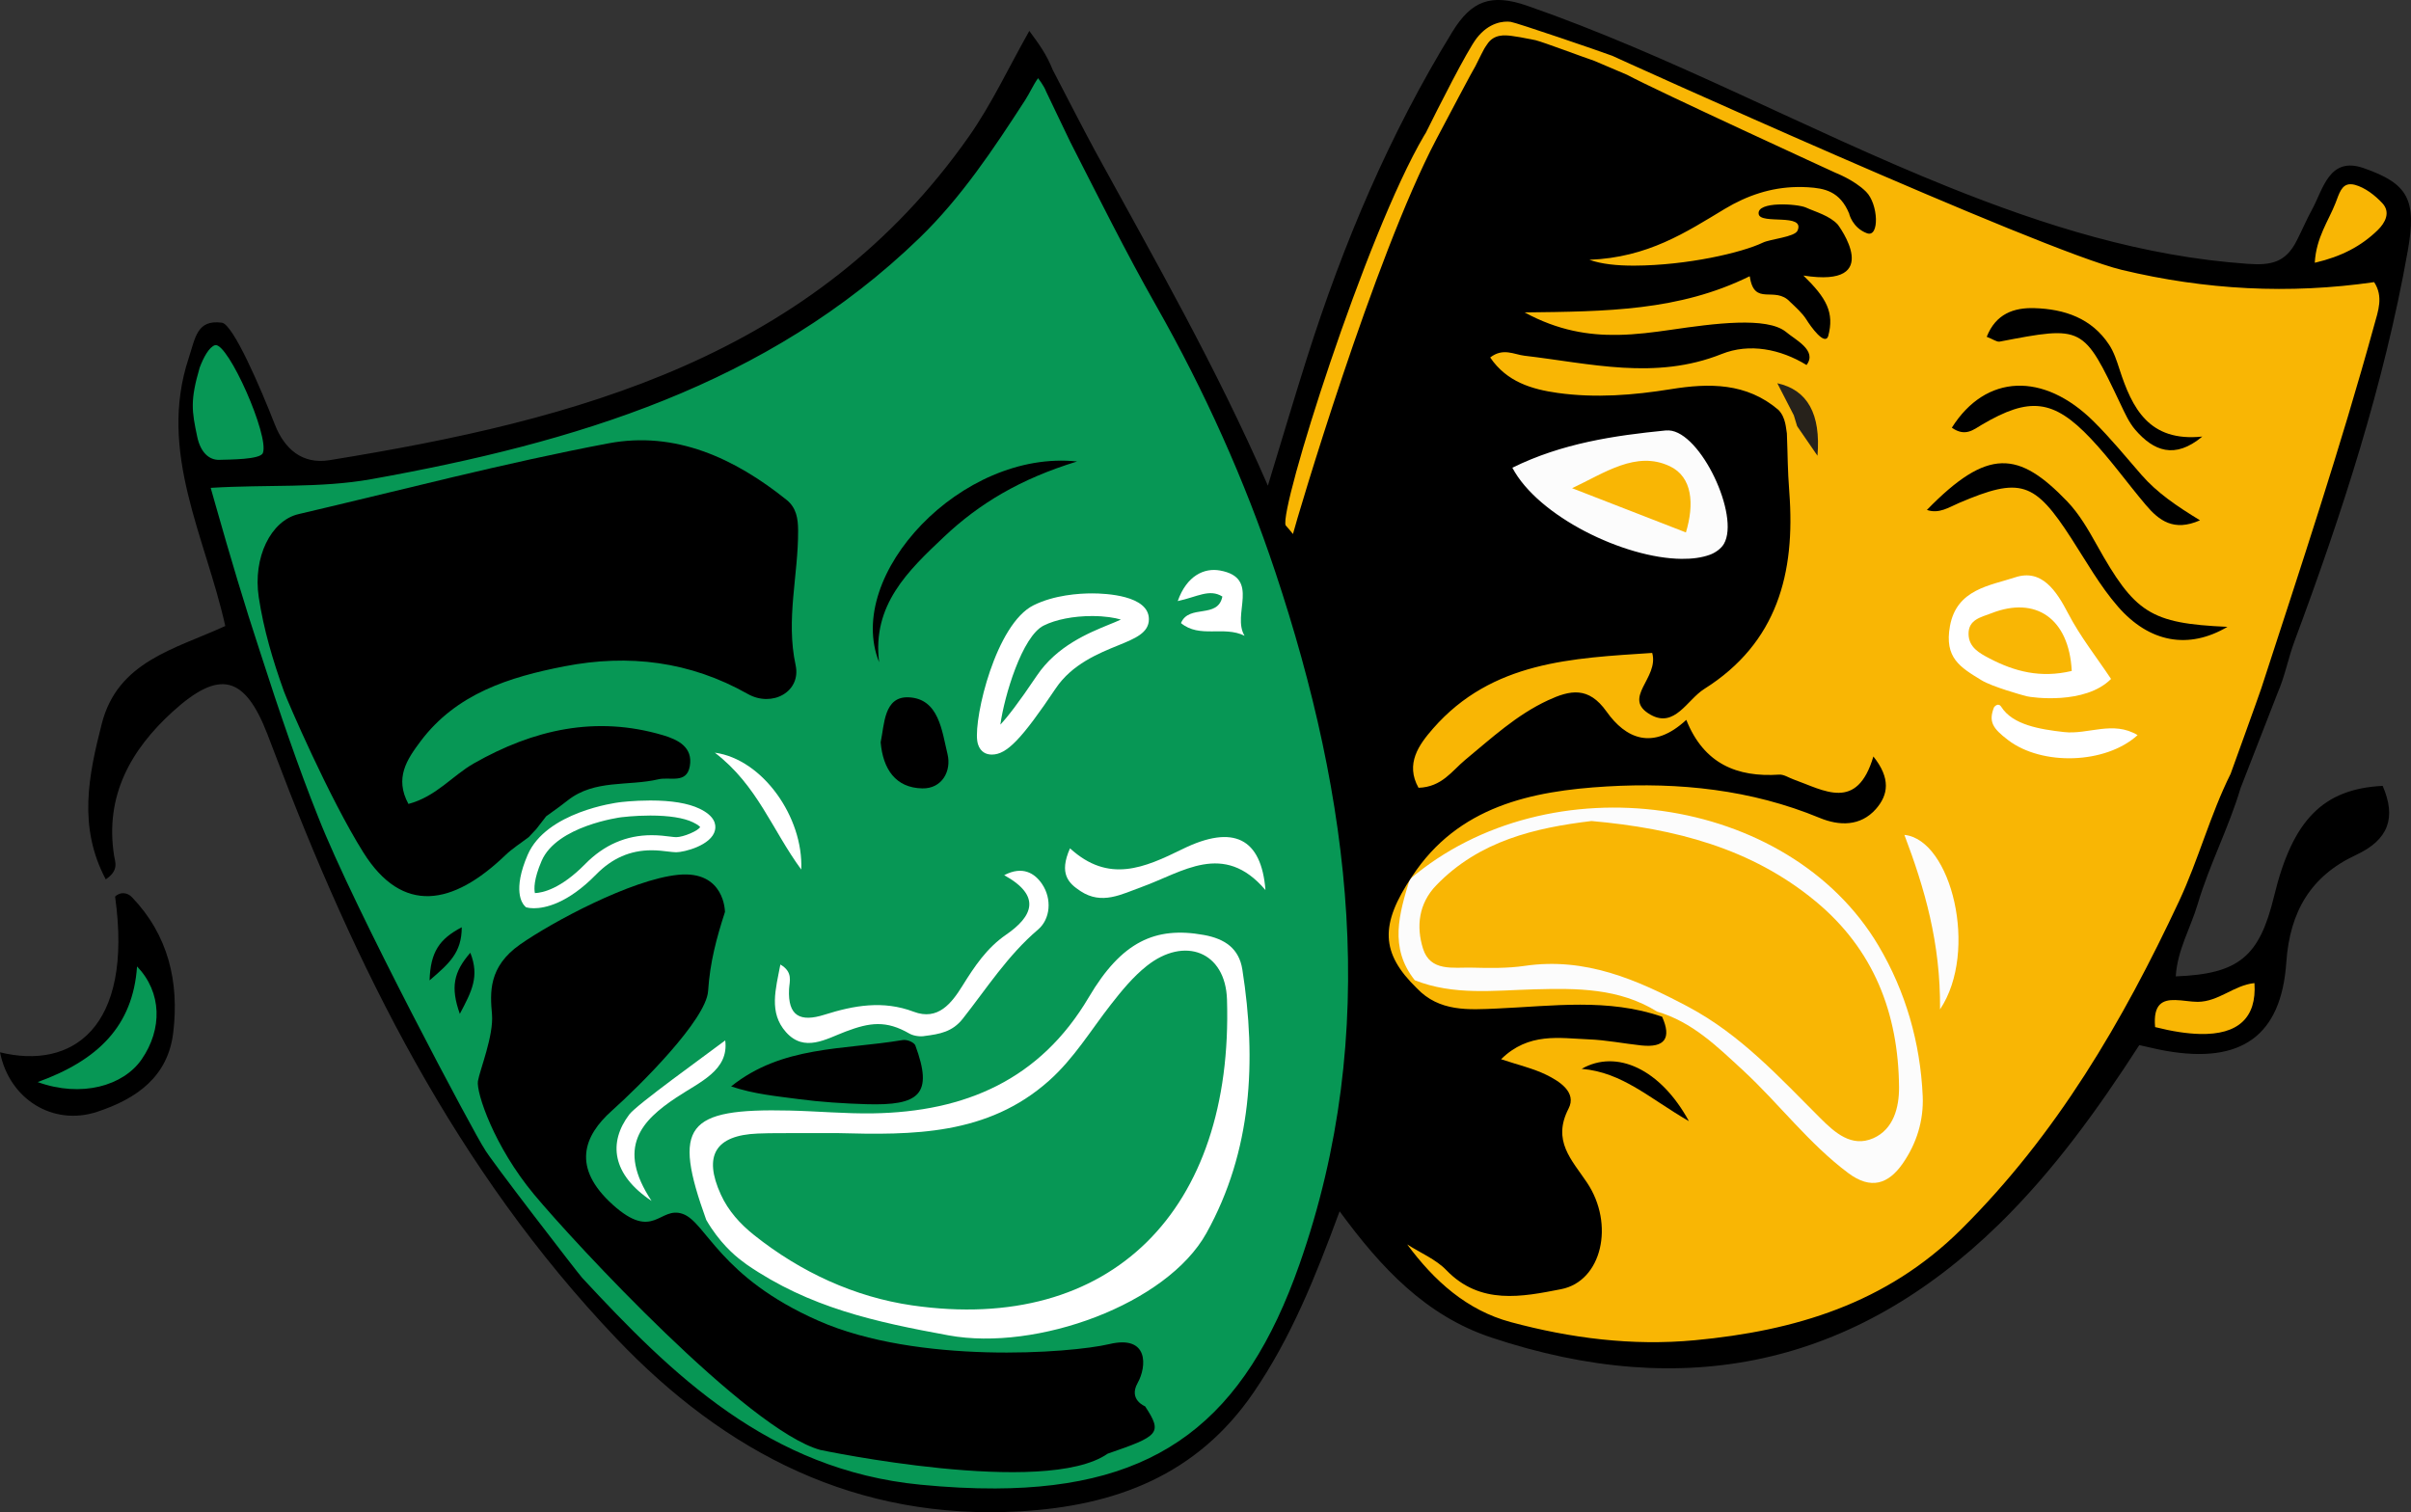
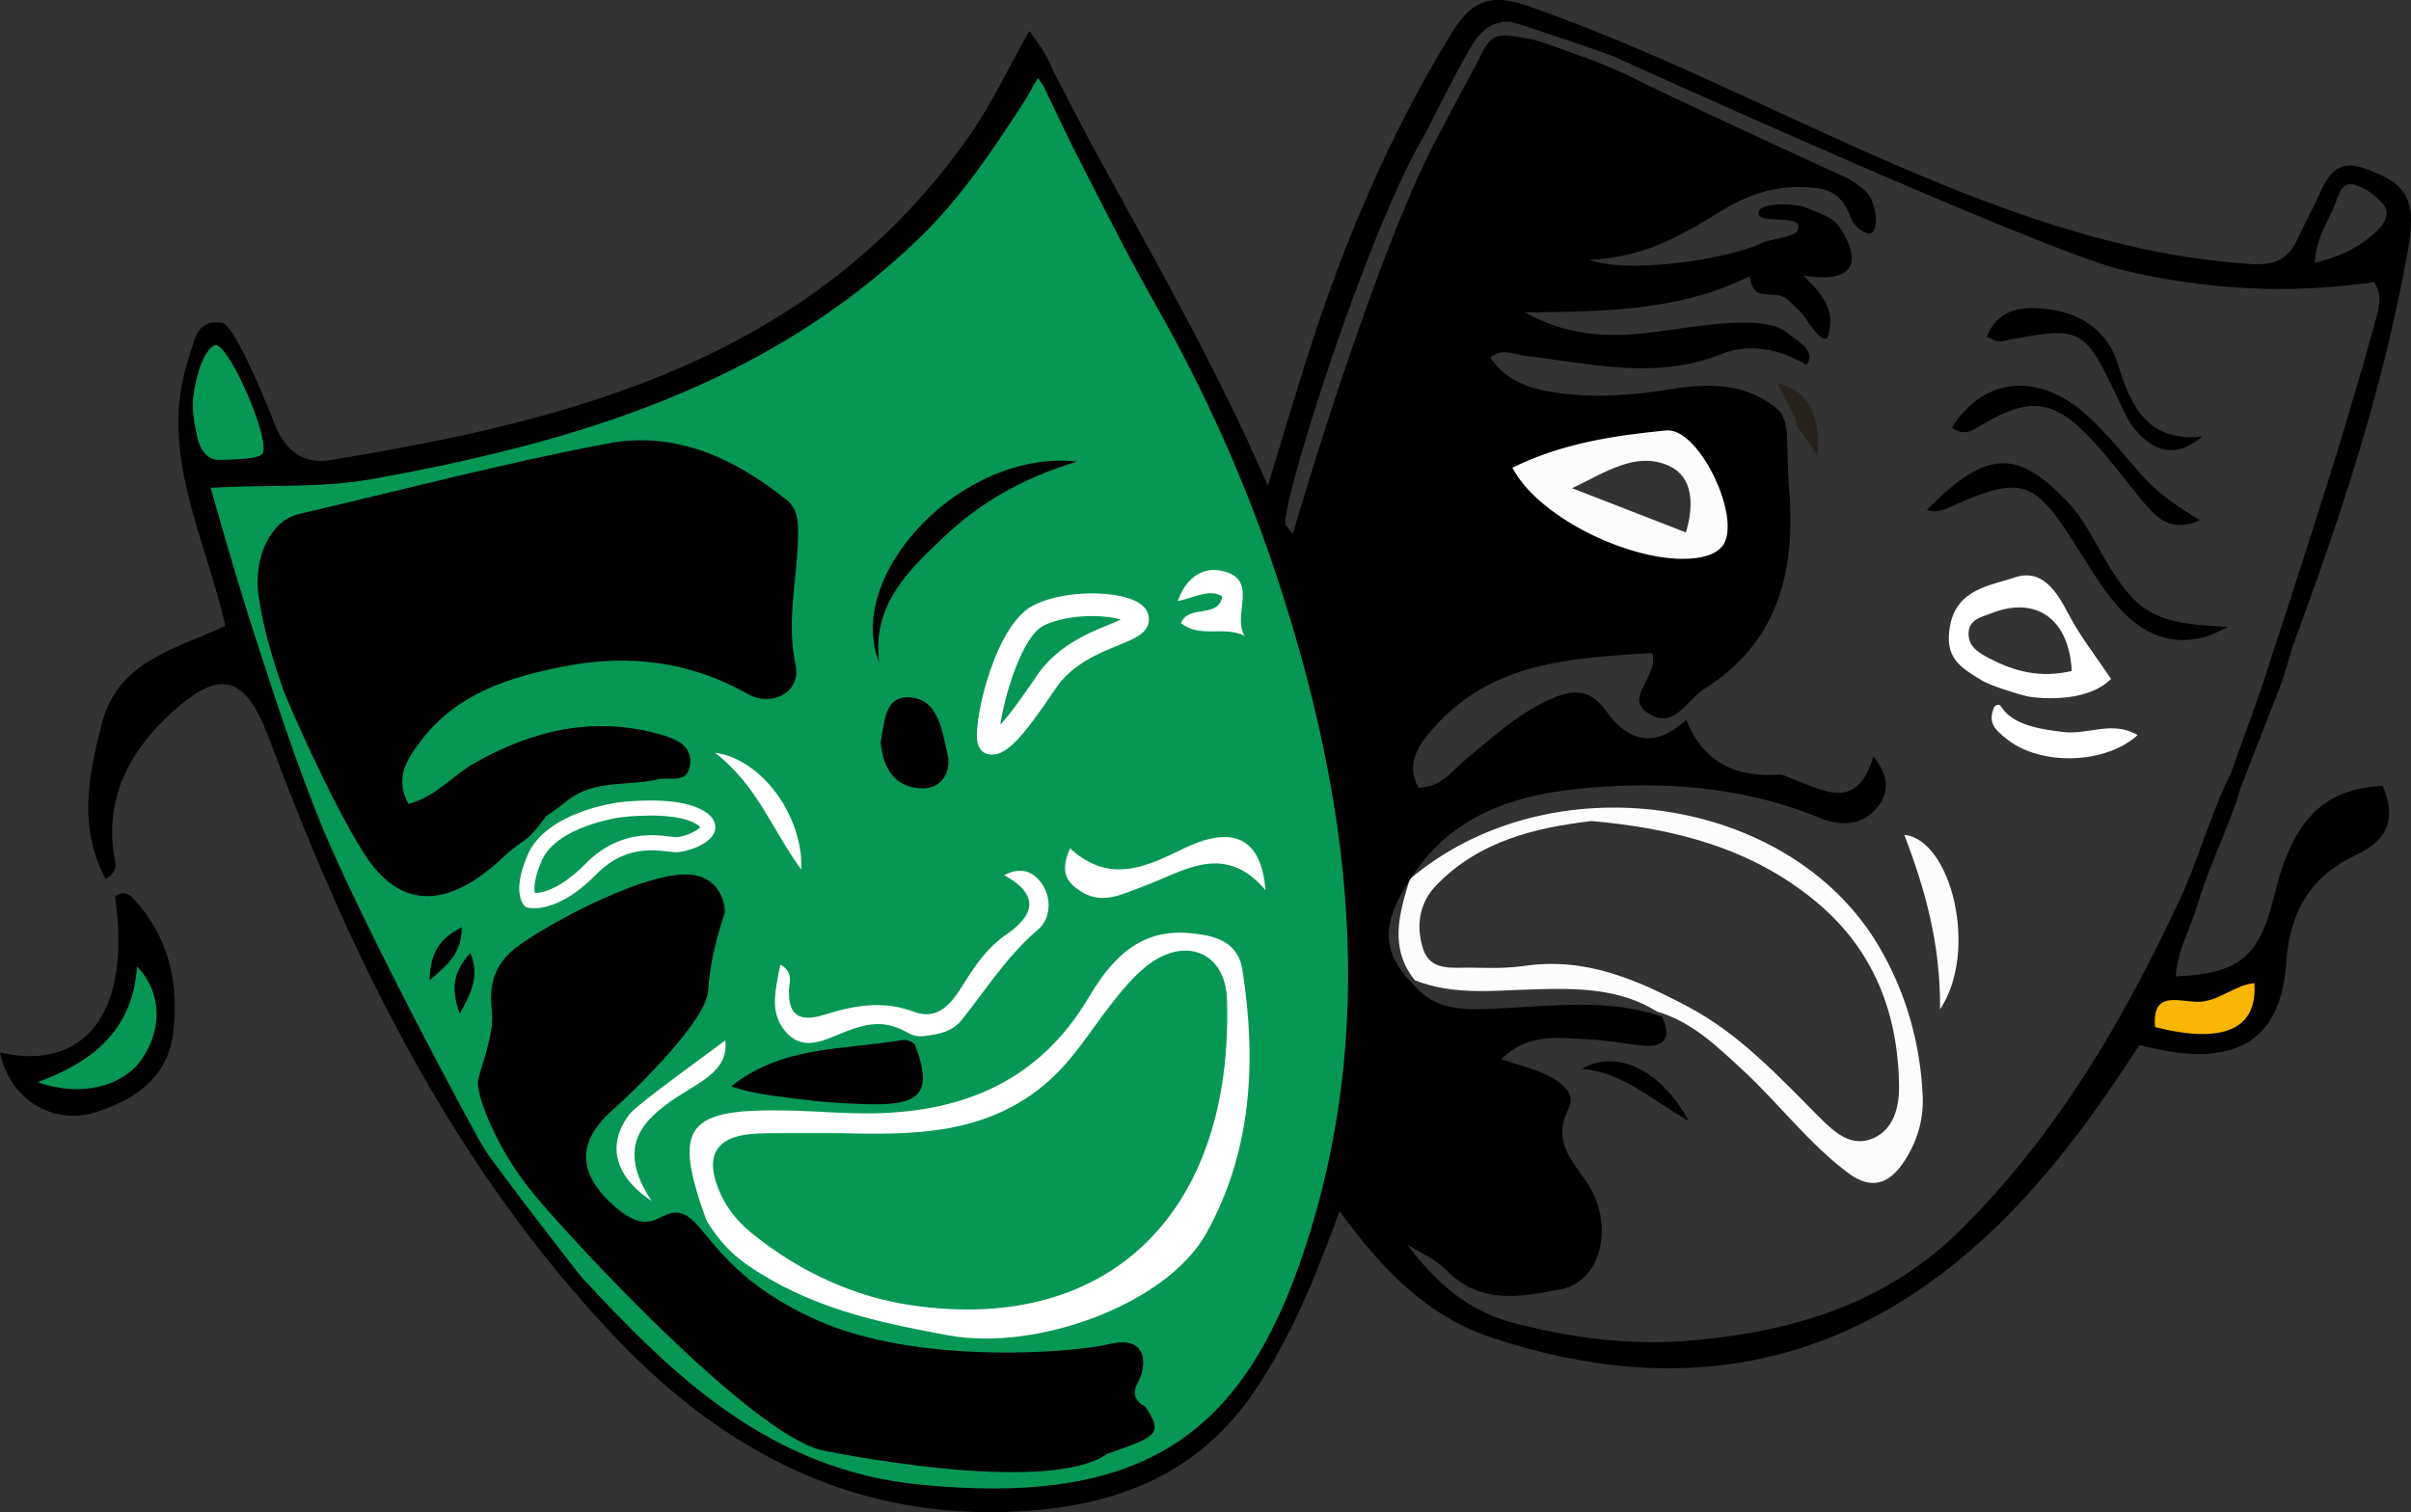
<svg xmlns="http://www.w3.org/2000/svg" version="1.1" id="Ebene_1" x="0px" y="0px" width="110px" height="69px" viewBox="0 0 110 69" enable-background="new 0 0 110 69" xml:space="preserve">
  <rect x="0" y="0" width="110" height="69" fill="#333333" stroke="none" />
  <g>
-     <path fill-rule="evenodd" clip-rule="evenodd" fill="#F9B604" d="M58.039,23.43c0,0,4.163-14.069,8.151-21.045   c1.431-3.1,4.727-1.205,5.594-0.861c0.867,0.344,17.657,7.772,18.524,8.117c0.867,0.344,9.789,3.279,13.777,3.078   c0.78-0.172,2.081-3.617,2.081-3.617s0.294-2.011,2.558-0.656c2.789,1.669-3.902,19.262-4.162,20.209s-4.125,11.652-6.741,17.133   c-2.765,5.792-8.521,13.869-18.233,15.592s-15.012-1.456-17.787-6.795C61.801,54.584,65.323,36.864,58.039,23.43" />
    <path fill-rule="evenodd" clip-rule="evenodd" fill="#079755" d="M8.935,21.262c0,0-1.153-3.604,0.448-6.084   c0.341-0.063,0.662,0.043,1.024,0.467s2.22,4.559,2.07,5.15c-0.149,0.594-2.519,1.082-3.521,0.573" />
    <path fill-rule="evenodd" clip-rule="evenodd" fill="#079755" d="M9.088,21.535c0,0,27.055,1.98,37.895-19.204   c0,0,17.69,27.644,14.958,44.867C60.38,64.852,51.405,67.607,51.405,67.607s-15.522,7.148-29.743-15.5   C11.689,35.658,9.088,21.535,9.088,21.535" />
    <path fill-rule="evenodd" clip-rule="evenodd" fill="#FCFCFC" d="M68.751,21.287c2.358-1.17,4.838-1.531,7.271-1.773   c1.528-0.152,3.522,4.021,2.734,5.391c-0.131,0.229-0.411,0.428-0.666,0.521C75.644,26.313,70.195,24.028,68.751,21.287    M76.919,24.295c0.388-1.293,0.299-2.533-0.735-3.021c-1.538-0.729-2.985,0.313-4.459,1.002   C73.388,22.922,75.051,23.568,76.919,24.295" />
    <path fill-rule="evenodd" clip-rule="evenodd" fill="#F9B604" d="M98.089,46.979c-0.157-1.707,1.288-1.471,2.126-1.475   c0.959-0.006,1.919-0.689,2.843-0.789C103.212,47.246,101.183,47.764,98.089,46.979" />
    <path fill-rule="evenodd" clip-rule="evenodd" fill="#FFFFFF" d="M41.498,47.166c-1.074-0.624-1.82-0.51-2.913-0.098   c-0.89,0.336-1.883,0.969-2.722,0.031c-0.801-0.895-0.47-1.969-0.259-3.088c0.591,0.346,0.414,0.77,0.396,1.124   c-0.061,1.231,0.512,1.516,1.618,1.165c1.336-0.422,2.67-0.665,4.068-0.135c1.116,0.424,1.734-0.398,2.223-1.181   c0.552-0.886,1.105-1.722,1.994-2.335c1.202-0.827,1.64-1.761-0.087-2.715c0.837-0.441,1.396-0.089,1.728,0.404   c0.457,0.678,0.383,1.596-0.185,2.078c-1.386,1.179-2.337,2.678-3.436,4.071c-0.469,0.595-1.05,0.698-1.733,0.784   C42.029,47.306,41.715,47.285,41.498,47.166" />
    <path fill-rule="evenodd" clip-rule="evenodd" fill="#FFFFFF" d="M48.818,38.709c1.769,1.615,3.394,0.887,5.135,0.033   c2.324-1.14,3.596-0.496,3.783,1.872c-1.911-2.252-3.787-0.811-5.643-0.143c-0.931,0.336-1.816,0.831-2.79,0.194   C48.751,40.305,48.302,39.871,48.818,38.709" />
    <path fill-rule="evenodd" clip-rule="evenodd" d="M40.11,30.219c-1.605-3.989,3.774-9.721,9.031-9.162   c-2.597,0.797-4.463,1.92-6.066,3.433C41.433,26.039,39.78,27.607,40.11,30.219" />
    <path fill-rule="evenodd" clip-rule="evenodd" d="M40.179,33.871c0.173-0.818,0.147-2.098,1.272-2.053   c1.387,0.057,1.522,1.535,1.778,2.588c0.19,0.78-0.252,1.588-1.152,1.568C40.866,35.949,40.287,35.103,40.179,33.871" />
    <path fill-rule="evenodd" clip-rule="evenodd" fill="#FFFFFF" d="M33.088,47.473c0.174,1.367-1.148,1.886-2.23,2.606   c-1.576,1.048-2.756,2.263-1.131,4.718c-1.816-1.211-1.98-2.671-1.014-3.947C29.05,50.402,32.181,48.16,33.088,47.473" />
    <path fill-rule="evenodd" clip-rule="evenodd" fill="#FFFFFF" d="M53.733,27.427c0.411-1.161,1.208-1.526,1.93-1.395   c1.866,0.339,0.519,2.004,1.12,2.978c-0.948-0.471-2.045,0.131-2.902-0.579c0.362-0.878,1.681-0.175,1.889-1.211   C55.18,26.848,54.609,27.242,53.733,27.427" />
    <path fill-rule="evenodd" clip-rule="evenodd" fill="#FFFFFF" d="M32.614,34.344c2.177,0.297,4.045,2.943,3.943,5.334   C35.219,37.857,34.557,35.833,32.614,34.344" />
    <path fill-rule="evenodd" clip-rule="evenodd" fill="#FCFCFC" d="M64.55,44.729c-1.185-1.482-0.71-3.048-0.23-4.611   c6.358-5.412,17.28-3.898,21.387,3.037c1.233,2.082,1.907,4.416,2.015,6.861c0.048,1.115-0.279,2.166-0.916,3.08   c-0.651,0.932-1.446,1.203-2.479,0.432c-1.813-1.355-3.159-3.171-4.803-4.688c-1.175-1.083-2.318-2.214-3.921-2.681   c-1.731-1.076-3.656-1.069-5.6-1.016C68.173,45.192,66.323,45.432,64.55,44.729 M72.612,37.463   c-2.565,0.307-5.116,0.898-7.082,2.93c-0.806,0.834-0.923,1.883-0.606,2.893c0.333,1.061,1.38,0.848,2.22,0.867   c0.807,0.02,1.627,0.035,2.421-0.081c2.761-0.403,5.112,0.622,7.462,1.87c2.389,1.271,4.156,3.213,6.017,5.072   c0.665,0.664,1.43,1.357,2.421,0.924c0.933-0.408,1.186-1.422,1.177-2.338c-0.03-3.359-1.149-6.278-3.813-8.479   C79.91,38.709,76.433,37.805,72.612,37.463" />
    <path fill-rule="evenodd" clip-rule="evenodd" d="M101.626,28.603c-1.768,1.044-3.562,0.726-4.999-0.927   c-0.819-0.942-1.443-2.057-2.125-3.111c-1.679-2.6-2.323-2.809-5.119-1.617c-0.468,0.2-0.915,0.512-1.47,0.32   c2.784-2.855,4.187-2.694,6.402-0.389c0.545,0.568,0.958,1.283,1.346,1.979C97.4,27.973,98.1,28.445,101.626,28.603" />
    <path fill-rule="evenodd" clip-rule="evenodd" d="M89.051,19.516c1.542-2.453,4.181-2.557,6.473-0.283   c0.772,0.766,1.465,1.613,2.179,2.435c0.714,0.82,1.607,1.424,2.67,2.073c-1.194,0.531-1.871,0.008-2.464-0.691   c-0.852-1.006-1.619-2.086-2.522-3.041c-1.707-1.805-2.799-1.904-4.967-0.629C90.042,19.601,89.666,19.949,89.051,19.516" />
    <path fill-rule="evenodd" clip-rule="evenodd" d="M100.479,19.92c-1.264,1.055-2.228,0.65-3.054-0.303   c-0.294-0.34-0.485-0.775-0.682-1.188c-1.699-3.574-1.695-3.573-5.507-2.842c-0.133,0.025-0.296-0.104-0.593-0.219   c0.415-1.051,1.239-1.336,2.172-1.308c1.373,0.041,2.616,0.457,3.415,1.675c0.216,0.329,0.344,0.725,0.467,1.104   C97.274,18.623,98.042,20.175,100.479,19.92" />
    <path fill-rule="evenodd" clip-rule="evenodd" fill="#FCFCFC" d="M88.513,46.057c0.027-3.032-0.704-5.523-1.626-7.961   C89.021,38.311,90.288,43.399,88.513,46.057" />
    <path fill-rule="evenodd" clip-rule="evenodd" d="M77.055,51.158c-1.801-1.041-3.029-2.229-4.892-2.387   C73.75,47.863,75.758,48.777,77.055,51.158" />
    <path fill-rule="evenodd" clip-rule="evenodd" fill="#27221B" d="M81.992,19.445c-0.05-0.164-0.102-0.328-0.15-0.494   c-0.249-0.488-0.502-0.977-0.753-1.464c1.377,0.304,1.99,1.401,1.832,3.308C82.604,20.337,82.298,19.891,81.992,19.445" />
    <path fill-rule="evenodd" clip-rule="evenodd" fill="#079755" d="M1.436,49.222c2.745-0.995,4.573-2.823,4.76-5.55   c1.138,1.188,1.479,3.455,0.525,4.838C5.891,49.715,2.455,50.724,1.436,49.222" />
    <path fill-rule="evenodd" clip-rule="evenodd" fill="#FFFFFF" d="M32.222,55.664c-1.55-4.297-0.943-5.099,3.8-4.99   c1.271,0.029,2.541,0.148,3.809,0.128c4.199-0.067,7.623-1.531,9.847-5.302c1.494-2.531,3.028-3.238,5.241-2.839   c0.971,0.175,1.611,0.62,1.762,1.576c0.654,4.169,0.442,8.287-1.639,12.03c-1.807,3.252-7.743,5.402-11.76,4.666   c-3.362-0.616-6.353-1.266-9.209-3.229l-0.248-0.187C33.502,57.275,32.805,56.675,32.222,55.664 M38.212,51.703   c-0.578,0-1.156-0.002-1.733,0.001c-0.636,0.003-1.272-0.007-1.907,0.019c-1.93,0.078-2.496,1.006-1.684,2.784   c0.339,0.745,0.887,1.349,1.523,1.854c2.12,1.688,4.58,2.822,7.206,3.203c9.088,1.313,14.659-4.355,14.364-13.953   c-0.067-2.195-1.94-2.906-3.666-1.533c-0.621,0.494-1.143,1.132-1.635,1.762c-0.918,1.176-1.68,2.457-2.821,3.473   C45.054,51.811,41.647,51.795,38.212,51.703" />
    <path d="M16.575,38.893c1.788,2.852,4.084,2.429,6.477,0.133c0.325-0.312,0.715-0.557,1.075-0.833   c0.112-0.12,0.224-0.239,0.336-0.358c0.151-0.196,0.304-0.393,0.456-0.588c0.202-0.145,0.402-0.291,0.604-0.436   c0.13-0.1,0.261-0.199,0.391-0.299c1.227-0.958,2.756-0.629,4.131-0.954c0.516-0.121,1.28,0.224,1.426-0.593   c0.157-0.876-0.547-1.217-1.22-1.417c-3.069-0.91-5.912-0.259-8.627,1.283c-0.98,0.556-1.718,1.515-2.99,1.853   c-0.643-1.185-0.066-2.031,0.547-2.851c1.637-2.186,4.056-2.941,6.58-3.431c2.921-0.566,5.717-0.228,8.353,1.262   c1.116,0.631,2.447-0.101,2.185-1.314c-0.454-2.098,0.125-4.101,0.114-6.145c-0.002-0.541-0.08-1.037-0.523-1.393   c-2.375-1.907-5.085-3.158-8.132-2.582c-4.747,0.896-9.429,2.13-14.137,3.229c-1.266,0.295-2.09,1.98-1.816,3.791   c0.223,1.475,0.647,2.898,1.153,4.307C13.111,31.98,15.014,36.404,16.575,38.893" />
    <path fill-rule="evenodd" clip-rule="evenodd" d="M0,48.016c3.253,0.801,6.096-1.057,5.251-7.105   c0.263-0.249,0.583-0.167,0.766,0.024c1.666,1.737,2.161,3.865,1.888,6.173c-0.24,2.027-1.673,3.031-3.478,3.625   C2.422,51.393,0.429,50.163,0,48.016 M1.719,49.375c2,0.723,3.914,0.168,4.744-1.037c0.953-1.383,0.928-3.053-0.21-4.241   C6.066,46.824,4.464,48.38,1.719,49.375" />
    <path fill="#FFFFFF" d="M24.355,41.443L24.355,41.443c-0.145,0-0.233-0.019-0.257-0.023l-0.103-0.023l-0.072-0.076   c-0.098-0.104-0.545-0.697,0.15-2.311c0.849-1.967,4.043-2.384,4.178-2.4c0.023-0.004,0.647-0.084,1.419-0.084   c0.97,0,1.725,0.125,2.243,0.373c0.696,0.332,0.769,0.72,0.708,0.985c-0.159,0.691-1.41,1.004-1.769,1.004   c-0.092,0-0.216-0.015-0.369-0.032c-0.207-0.025-0.463-0.058-0.755-0.058c-0.973,0-1.8,0.361-2.53,1.105   C25.886,41.242,24.854,41.443,24.355,41.443 M29.671,37.213c-0.727,0-1.325,0.078-1.331,0.078   c-0.031,0.004-2.937,0.387-3.629,1.991c-0.362,0.839-0.347,1.281-0.306,1.47c0.349-0.014,1.176-0.188,2.297-1.33   c0.855-0.87,1.873-1.313,3.026-1.313c0.335,0,0.627,0.035,0.84,0.063c0.118,0.014,0.213,0.027,0.284,0.027   c0.33,0,1.027-0.299,1.092-0.467h0c-0.01,0-0.072-0.09-0.331-0.213C31.196,37.319,30.524,37.213,29.671,37.213" />
    <path fill="#FFFFFF" d="M45.255,34.431L45.255,34.431c-0.057,0-0.113-0.005-0.166-0.017c-0.13-0.025-0.439-0.138-0.504-0.618   c-0.147-1.093,0.852-5.325,2.57-6.178c0.949-0.471,2.08-0.542,2.67-0.542c0.608,0,2.592,0.086,2.592,1.177   c0,0.624-0.621,0.878-1.407,1.198c-0.888,0.361-2.104,0.857-2.843,1.959C46.613,33.725,45.933,34.431,45.255,34.431 M49.825,28.11   c-0.848,0-1.652,0.157-2.205,0.433c-0.986,0.488-1.801,3.219-1.979,4.521c0.314-0.334,0.826-0.985,1.661-2.229   c0.916-1.363,2.358-1.951,3.313-2.342c0.166-0.067,0.364-0.147,0.524-0.223C50.866,28.189,50.417,28.11,49.825,28.11" />
    <path fill-rule="evenodd" clip-rule="evenodd" d="M20.979,46.262c-0.432-1.217-0.283-1.911,0.479-2.788   C21.885,44.561,21.525,45.228,20.979,46.262" />
    <path fill-rule="evenodd" clip-rule="evenodd" d="M19.598,44.734c0.044-1.29,0.438-1.883,1.469-2.424   C21.067,43.477,20.486,43.969,19.598,44.734" />
    <path fill-rule="evenodd" clip-rule="evenodd" d="M33.076,41.613c0,0,0-1.908-2.135-1.696c-2.134,0.212-5.763,2.162-7.215,3.181   c-1.451,1.018-1.366,2.203-1.28,3.179c0.085,0.975-0.555,2.544-0.641,3.053c-0.085,0.509,0.726,2.968,2.562,5.173   c1.835,2.204,9.776,10.768,13.063,11.658c0,0,10.246,2.162,13.106,0.17c2.348-0.807,2.519-0.933,1.707-2.162   c0,0-0.768-0.297-0.341-1.061c0.427-0.762,0.512-2.203-1.28-1.779c-1.793,0.423-8.751,0.932-13.277-1.061   c-4.525-1.993-5.123-4.494-6.19-4.876s-1.324,1.271-3.202-0.424c-1.879-1.696-1.324-3.138-0.043-4.282s4.312-4.154,4.397-5.469   C32.393,43.902,32.692,42.8,33.076,41.613" />
    <path fill-rule="evenodd" clip-rule="evenodd" d="M41.184,47.457c0.217-0.033,0.509,0.107,0.574,0.236   c0.834,2.246,0.193,2.764-2.232,2.691c-1.021-0.031-2.087-0.098-3.107-0.234c-1-0.135-2.006-0.222-3.063-0.578   C35.692,47.705,38.45,47.916,41.184,47.457" />
    <path d="M102.224,35.96l1.692-4.345c0.33-0.752,0.482-1.586,0.766-2.349c2.161-5.808,4.081-11.688,5.168-17.806   c0.416-2.335,0.036-3.074-2.002-3.787c-1.589-0.557-1.856,0.973-2.366,1.894c-0.218,0.393-0.421,0.87-0.693,1.409   c-0.507,1.008-1.178,1.137-2.233,1.063c-4.785-0.333-9.269-1.744-13.671-3.513c-6.47-2.6-12.604-5.967-19.213-8.266   c-1.649-0.572-2.542-0.221-3.409,1.192c-2.872,4.678-4.987,9.677-6.636,14.885c-0.581,1.831-1.125,3.675-1.781,5.823   c-2.392-5.488-5.198-10.363-7.893-15.294C49.62,6.26,48.463,4.027,48.03,3.188c-0.282-0.71-0.625-1.174-1.068-1.777   c-0.935,1.651-1.709,3.323-2.753,4.811C37.144,16.297,26.342,19.169,15.03,20.998c-1.235,0.199-2.051-0.504-2.494-1.636   c-0.638-1.634-1.903-4.59-2.42-4.638c-1.135-0.146-1.198,0.68-1.512,1.632c-1.411,4.281,0.769,8.136,1.674,12.208   c-2.297,1.057-4.908,1.609-5.635,4.461c-0.602,2.359-1.09,4.701,0.182,7.1c0.615-0.415,0.426-0.784,0.379-1.088   c-0.423-2.721,0.756-4.818,2.673-6.563c2.144-1.95,3.292-1.644,4.327,1.036c0.104,0.268,0.206,0.535,0.307,0.803   c3.698,9.787,8.282,19.067,15.613,26.762c4.999,5.246,10.965,8.314,18.42,7.887c4.34-0.25,8.067-1.641,10.657-5.434   c1.702-2.492,2.801-5.227,3.918-8.257c1.909,2.607,3.943,4.767,6.92,5.759c8.786,2.929,16.537,1.318,23.181-5.186   c2.479-2.428,4.491-5.223,6.384-8.156c0.456,0.1,0.838,0.197,1.226,0.264c3.4,0.594,5.248-0.658,5.481-4.036   c0.16-2.32,1.117-3.946,3.182-4.905c1.496-0.696,1.839-1.711,1.215-3.152c-2.722,0.137-4.114,1.561-4.955,5.035   c-0.667,2.76-1.605,3.548-4.485,3.658c0.07-1.195,0.677-2.209,1-3.297C100.803,39.451,101.69,37.762,102.224,35.96 M106.558,9.26   c0.162-0.416,0.272-0.859,0.683-0.853c0.061-0.001,0.125,0.007,0.197,0.026c0.467,0.127,0.923,0.479,1.26,0.844   c0.378,0.412,0.128,0.888-0.217,1.224c-0.753,0.733-1.658,1.206-2.854,1.485c0-0.002,0-0.003,0-0.004   c-0.006,0.001-0.011,0.002-0.017,0.004C105.674,10.836,106.242,10.07,106.558,9.26 M8.997,19.924   c-0.246-1.17-0.328-1.641,0.114-3.152c0.164-0.439,0.426-0.943,0.704-1.023c0.589-0.131,2.487,4.16,2.177,4.924   c-0.123,0.302-1.522,0.293-1.98,0.309C9.552,21,9.15,20.656,8.997,19.924 M59.288,57.689c-2.497,7.109-6.43,10.201-13.872,10.229   c-1.064,0.005-2.2-0.053-3.413-0.171c-6.938-0.673-11.367-5.049-15.442-9.44c-0.117-0.116-4.306-5.539-4.466-5.899   c-0.343-0.473-5.948-10.955-7.59-15.16c-0.856-2.133-1.779-4.818-2.631-7.477c-0.726-2.199-1.382-4.412-2.036-6.717   c-0.075-0.265-0.149-0.527-0.225-0.793c2.56-0.159,4.968,0.025,7.327-0.396c9.239-1.659,18.056-4.273,25.013-11.009   c1.906-1.845,3.376-4.058,4.813-6.278c0.235-0.363,0.368-0.697,0.596-1.01c0,0.002,0.271,0.346,0.369,0.614   c0.006-0.001,0.939,1.979,1.1,2.296c1.279,2.504,2.53,5.025,3.918,7.471c2.206,3.884,4.054,7.996,5.437,12.154   C61.624,36.44,63.022,47.058,59.288,57.689 M100.268,45.714c0.957-0.007,1.651-0.755,2.574-0.854v0.002   c0.006,0,0.011-0.002,0.016-0.002c0.107,1.584-0.749,2.363-2.489,2.32c-0.583-0.013-1.265-0.117-2.044-0.314   c-0.098-1.07,0.359-1.248,0.92-1.234C99.579,45.637,99.952,45.714,100.268,45.714 M89.472,56.1   c-3.406,3.383-7.583,4.627-12.154,5.055c-2.845,0.267-5.652-0.091-8.395-0.829c-1.999-0.539-3.486-1.876-4.721-3.544   c0.602,0.387,1.306,0.676,1.788,1.176c1.549,1.604,3.458,1.214,5.234,0.867c1.864-0.363,2.454-2.967,1.181-4.865   c-0.704-1.049-1.598-1.908-0.841-3.374c0.383-0.742-0.407-1.247-1.028-1.549c-0.592-0.288-1.253-0.438-2.05-0.705   c1.259-1.238,2.662-0.96,3.991-0.907c0.805,0.031,1.604,0.192,2.406,0.278c1.076,0.114,1.387-0.334,0.949-1.31   c-2.466-0.854-4.993-0.486-7.509-0.375c-1.318,0.059-2.656,0.16-3.685-0.929c-1.641-1.601-1.694-2.897-0.211-5.101   c2.097-3.201,5.449-3.898,8.877-4.102c3.298-0.195,6.593,0.142,9.716,1.434c0.894,0.37,1.86,0.393,2.565-0.402   c0.568-0.645,0.687-1.398-0.113-2.4c-0.748,2.528-2.244,1.546-3.644,1.047c-0.217-0.078-0.44-0.232-0.652-0.219   c-1.924,0.128-3.438-0.489-4.24-2.499c-1.53,1.419-2.767,0.854-3.64-0.38c-0.821-1.156-1.658-0.982-2.672-0.512   c-1.434,0.666-2.577,1.728-3.775,2.718c-0.601,0.497-1.06,1.239-2.13,1.274c-0.615-1.097,0.02-1.969,0.664-2.705   c2.693-3.078,6.365-3.207,9.998-3.449c0.325,1.16-1.418,2.059-0.075,2.82c1.104,0.625,1.668-0.684,2.447-1.174   c3.346-2.107,4.159-5.299,3.884-8.965c-0.085-1.141-0.067-1.555-0.112-2.699c-0.043-0.193-0.038-0.716-0.385-1.071   c-1.453-1.243-3.162-1.229-4.906-0.946c-1.718,0.277-3.442,0.412-5.165,0.172c-1.181-0.166-2.326-0.505-3.08-1.618   c0.587-0.454,1.083-0.138,1.558-0.081c3.002,0.35,5.973,1.133,9.002-0.077c1.268-0.507,2.681-0.228,3.873,0.501   c0.506-0.665-0.524-1.154-0.939-1.511c-0.871-0.704-3.278-0.382-5.237-0.097c-0.801,0.116-1.6,0.221-2.415,0.234   c-1.35,0.025-2.744-0.195-4.27-1.025c3.734-0.043,7.045-0.065,10.256-1.646c0,0.002,0.001,0.004,0.001,0.006   c0.004-0.002,0.01-0.004,0.015-0.006c0.2,1.403,1.142,0.408,1.84,1.166c0.26,0.246,0.556,0.51,0.74,0.801   c0.207,0.334,0.83,1.201,0.995,0.771c0.296-1.088-0.077-1.751-1.129-2.775c3.765,0.59,1.572-2.322,1.572-2.322   c-0.369-0.41-1.025-0.584-1.46-0.782c-0.371-0.169-2.252-0.3-2.152,0.3c0.083,0.494,2.139-0.064,1.771,0.758   c-0.13,0.29-1.233,0.378-1.581,0.545c-0.956,0.459-3.457,1.038-5.855,1.049c-0.8,0.005-1.525-0.074-2.059-0.266   c2.676-0.105,4.408-1.258,6.176-2.322c1.023-0.615,2.11-0.978,3.285-0.998c0.168-0.004,0.338,0,0.51,0.01   c0.746,0.047,1.46,0.172,1.885,1.211c-0.008-0.004,0.147,0.641,0.807,0.887c0.583,0.217,0.525-1.334-0.039-1.894   c-0.563-0.56-1.443-0.88-1.387-0.861c0,0-8.168-3.749-9.516-4.474c-0.868-0.369-1.501-0.639-1.501-0.639   c-0.57-0.191-2.266-0.834-2.678-0.941c-0.65-0.13-0.824-0.16-1.083-0.194c-0.325-0.043-0.824-0.087-1.127,0.388   c-0.125,0.195-0.047,0.012-0.531,0.99c0.005-0.006,0.004-0.004-0.011,0.021c0.003-0.008,0.006-0.014,0.011-0.021   c-0.057,0.067-1.368,2.55-1.794,3.357c-2.831,5.393-6.365,17.335-6.531,17.993c-0.003-0.013-0.33-0.402-0.333-0.394   c-0.306-0.709,3.644-13.242,6.313-17.78c0.027-0.046,0.058-0.092,0.085-0.138c0.547-1.104,1.872-3.734,2.315-4.31   c0.564-0.731,1.229-0.792,1.554-0.749c0.26,0.035,4.076,1.34,4.639,1.551c0.037,0.023,19.552,8.883,23.245,9.768   c3.797,0.91,7.625,1.121,11.51,0.558c0.432,0.665,0.184,1.31,0.002,1.968c-1.534,5.578-3.362,11.066-5.151,16.568   c-0.117,0.359-1.399,3.9-1.399,3.9c-0.933,1.872-1.466,3.918-2.353,5.813C96.844,46.612,93.839,51.764,89.472,56.1 M69,21.342   c2.271-1.121,4.66-1.469,7.003-1.701c0.046-0.004,0.094-0.004,0.141-0.001c1.453,0.077,3.247,3.897,2.509,5.175   c-0.126,0.219-0.396,0.41-0.642,0.498c-0.37,0.135-0.811,0.193-1.296,0.187C74.104,25.475,70.174,23.566,69,21.342" />
    <path fill="#FFFFFF" d="M94.175,33.404c-1.115-0.125-2.346-0.329-2.866-1.147c-0.149-0.235-0.333,0.015-0.333,0.015   c-0.26,0.66-0.057,0.964,0.636,1.493c1.549,1.187,4.457,1.104,5.914-0.222C96.408,32.867,95.269,33.527,94.175,33.404" />
    <path fill="#FFFFFF" d="M96.315,30.98c-0.667-1.002-1.412-1.941-1.954-2.984c-0.541-1.041-1.207-2.055-2.424-1.651   c-1.148,0.38-2.667,0.536-2.972,2.225c-0.262,1.453,0.467,1.874,1.441,2.47c0.478,0.291,1.826,0.671,2.059,0.73   C92.698,31.828,95.13,32.17,96.315,30.98 M90.768,30.043c-0.462-0.242-0.941-0.504-0.954-1.104   c-0.015-0.676,0.579-0.776,1.044-0.958c2.029-0.796,3.542,0.246,3.664,2.634C93.096,30.955,91.909,30.639,90.768,30.043" />
  </g>
</svg>